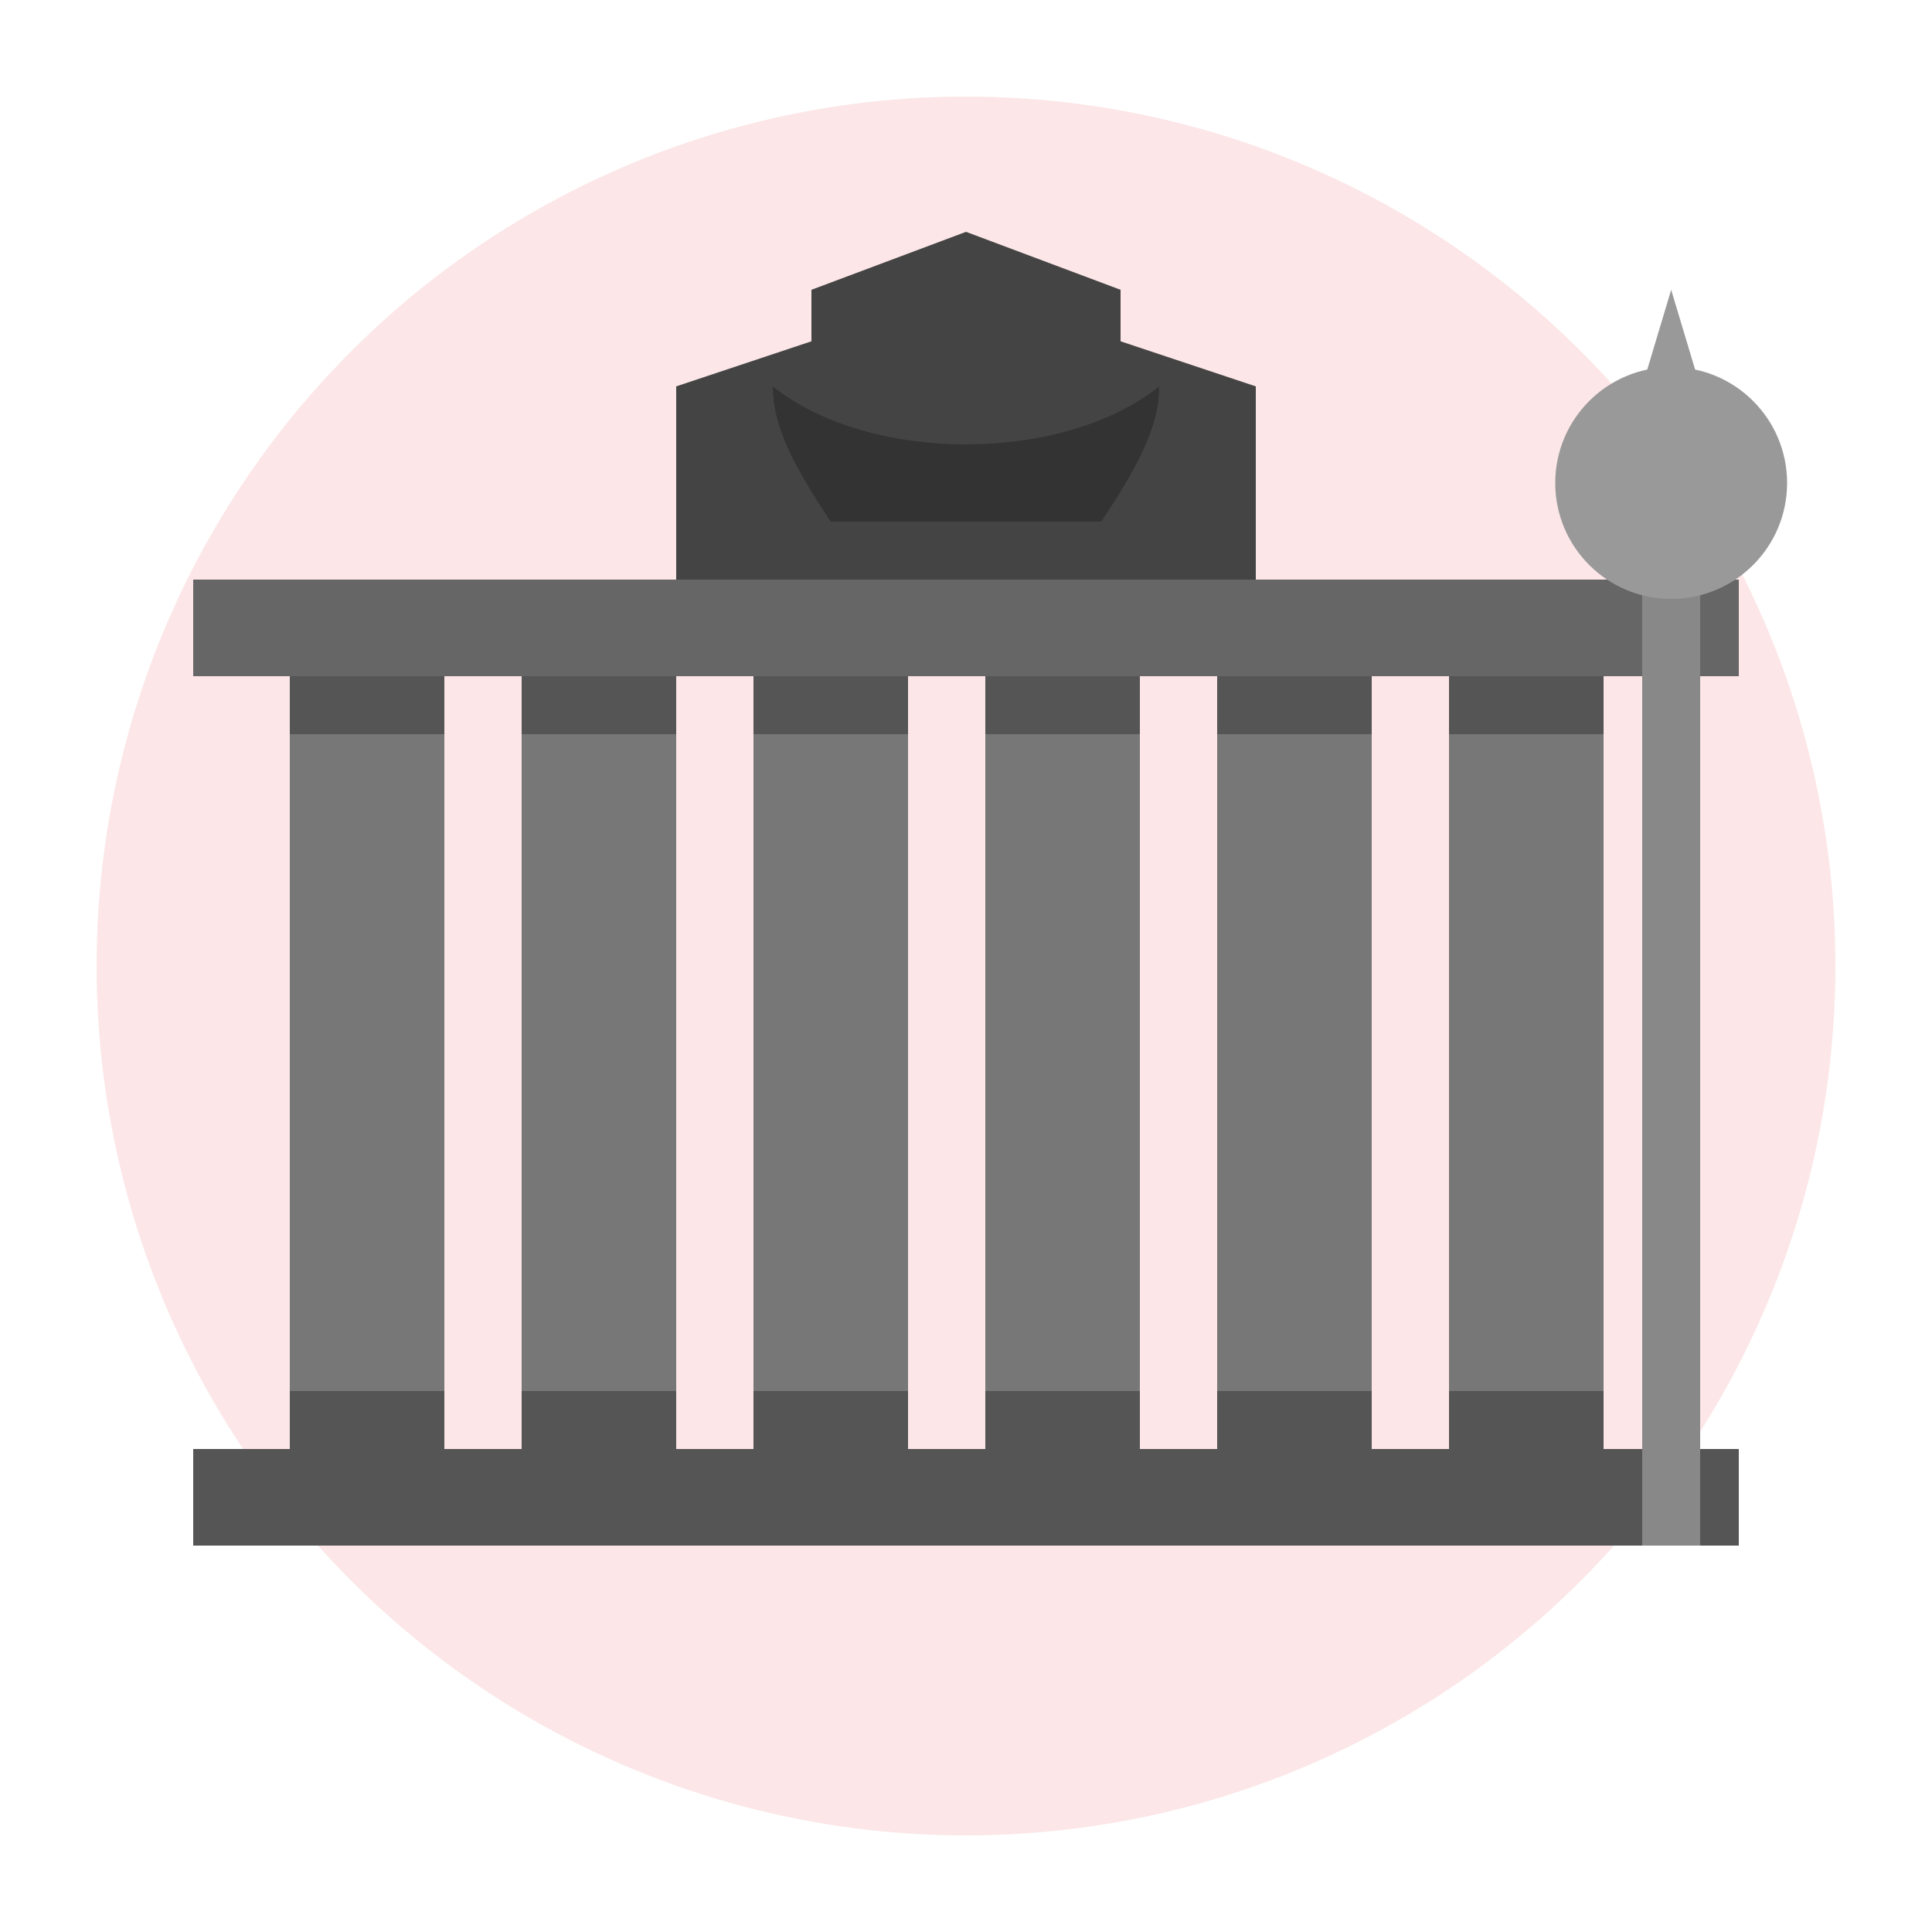
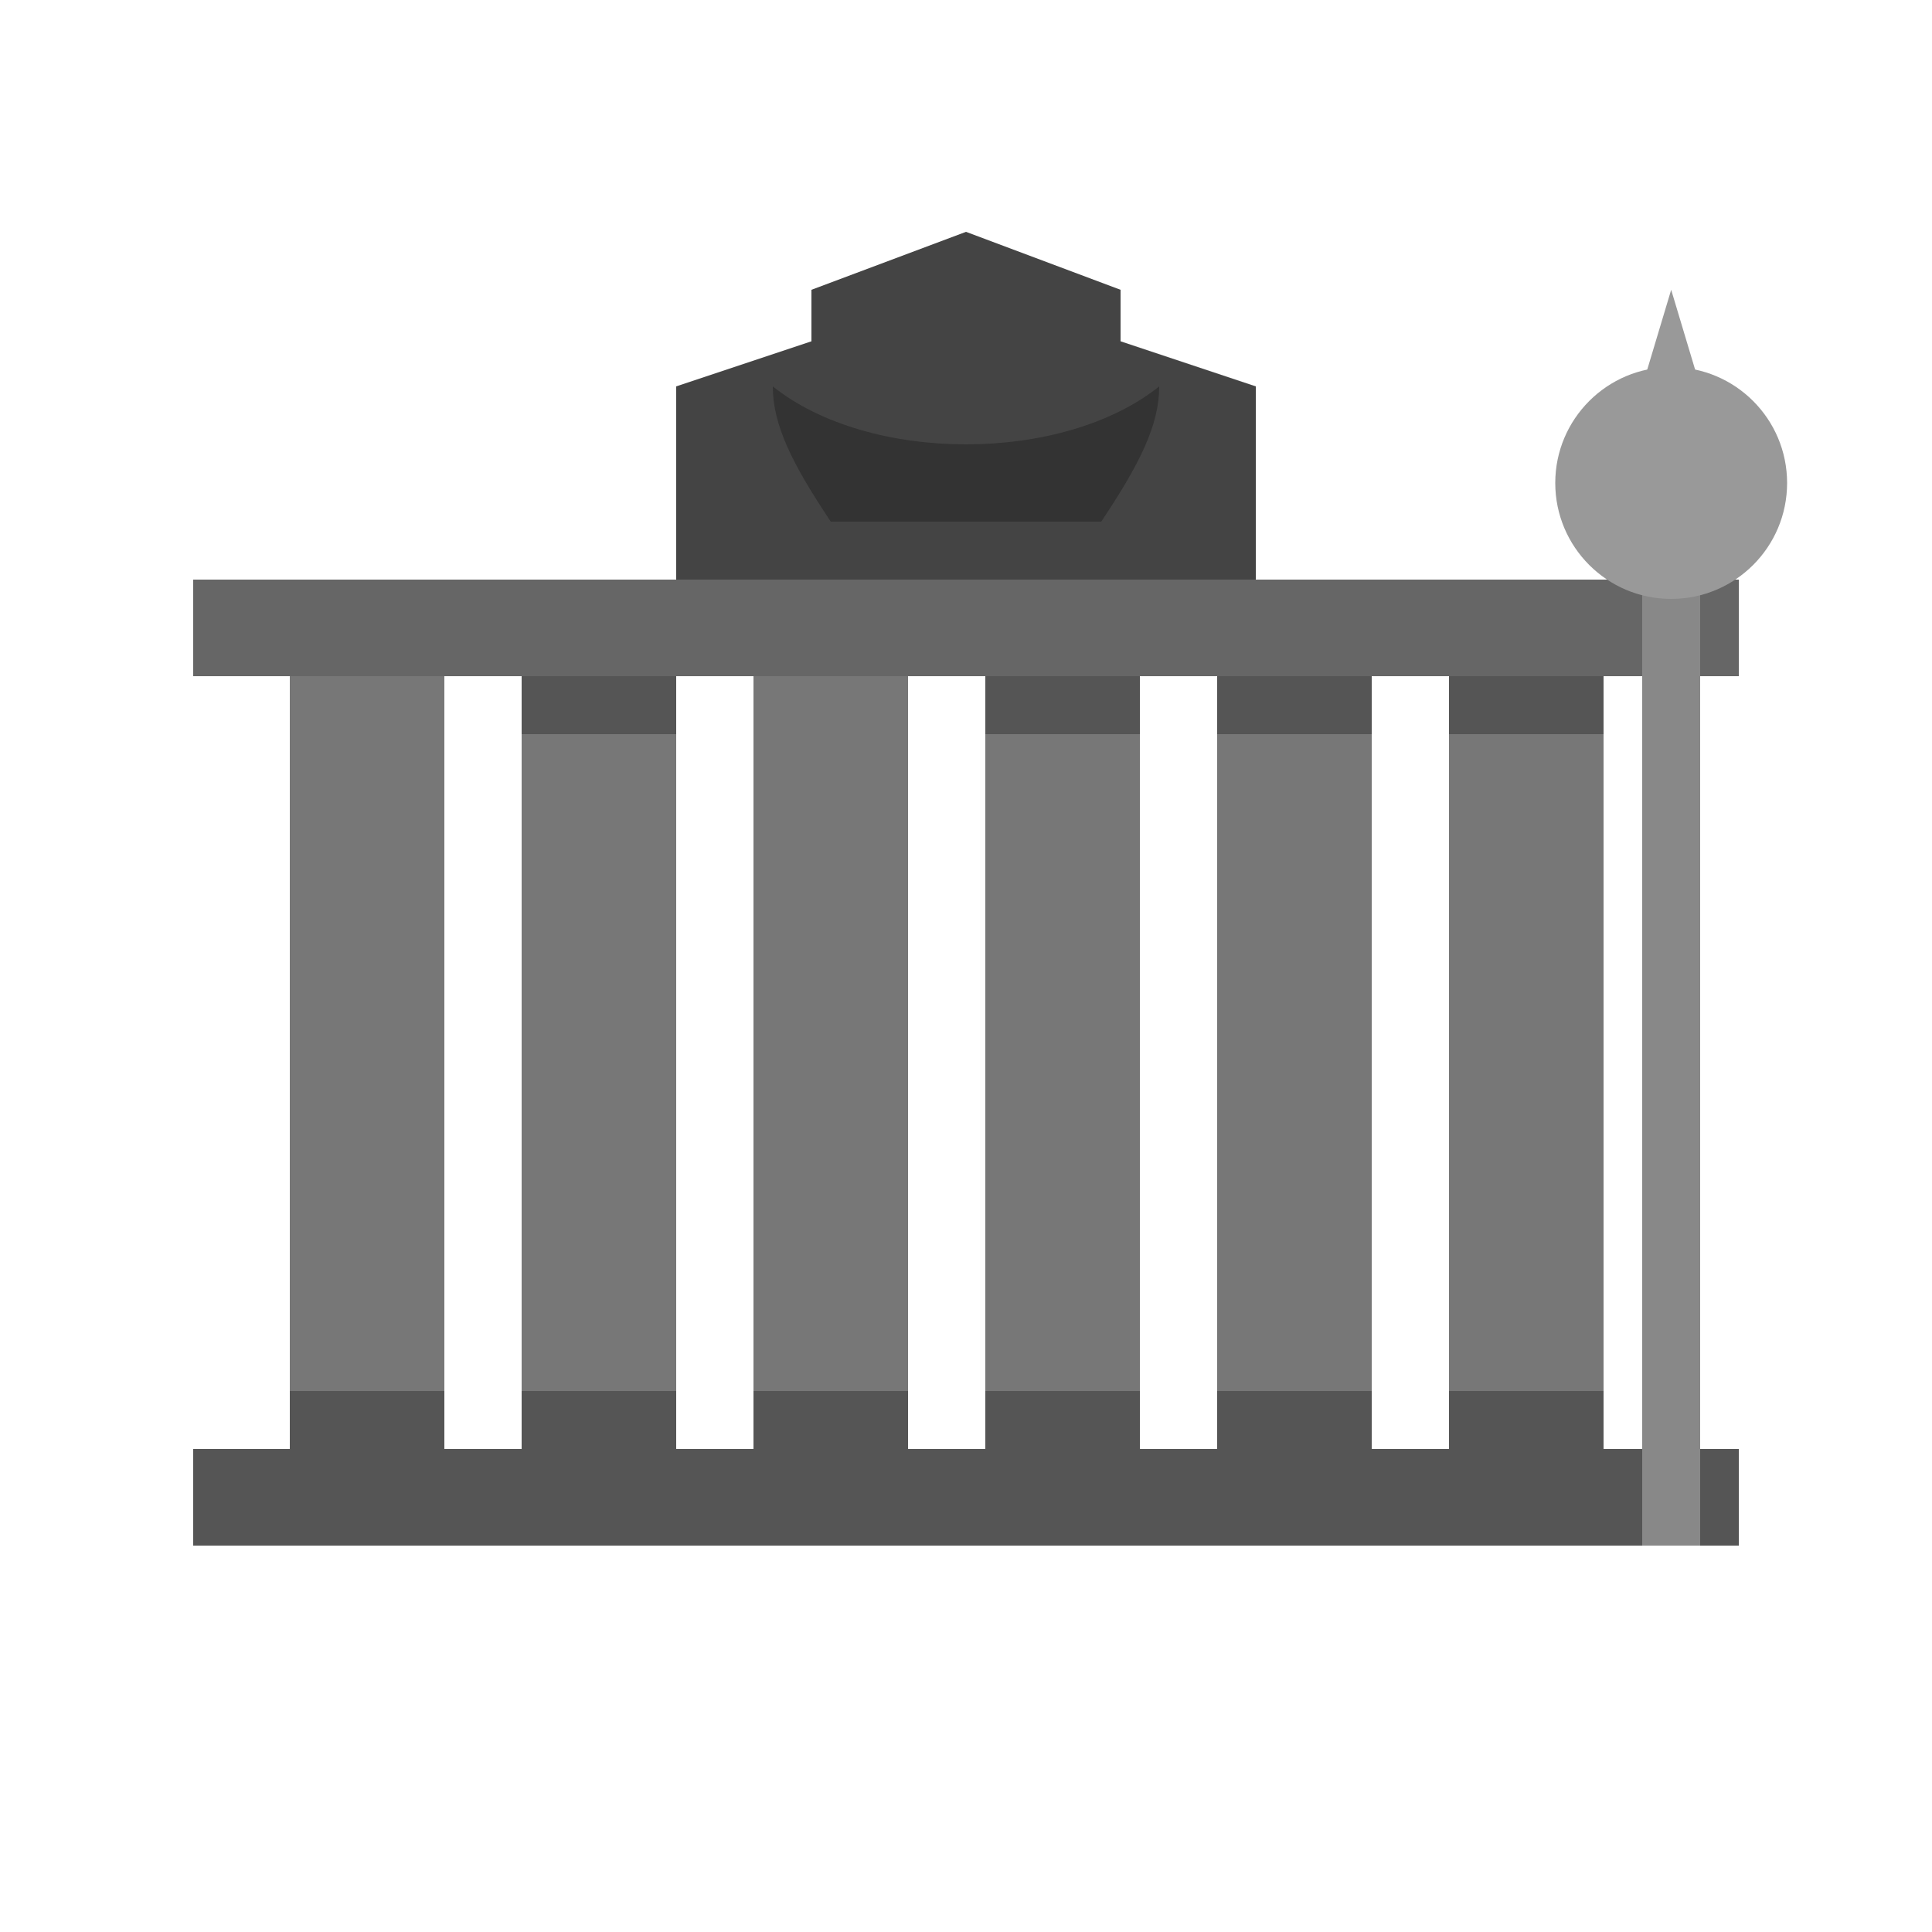
<svg xmlns="http://www.w3.org/2000/svg" viewBox="0 0 100 100">
-   <circle cx="50" cy="50" r="45" fill="#E4000F" opacity="0.1" />
  <rect x="10" y="75" width="80" height="5" fill="#555555" />
  <rect x="15" y="35" width="8" height="40" fill="#777777" />
  <rect x="27" y="35" width="8" height="40" fill="#777777" />
  <rect x="39" y="35" width="8" height="40" fill="#777777" />
  <rect x="51" y="35" width="8" height="40" fill="#777777" />
  <rect x="63" y="35" width="8" height="40" fill="#777777" />
  <rect x="75" y="35" width="8" height="40" fill="#777777" />
-   <rect x="15" y="35" width="8" height="3" fill="#555555" />
  <rect x="15" y="72" width="8" height="3" fill="#555555" />
  <rect x="27" y="35" width="8" height="3" fill="#555555" />
  <rect x="27" y="72" width="8" height="3" fill="#555555" />
-   <rect x="39" y="35" width="8" height="3" fill="#555555" />
  <rect x="39" y="72" width="8" height="3" fill="#555555" />
  <rect x="51" y="35" width="8" height="3" fill="#555555" />
  <rect x="51" y="72" width="8" height="3" fill="#555555" />
  <rect x="63" y="35" width="8" height="3" fill="#555555" />
  <rect x="63" y="72" width="8" height="3" fill="#555555" />
  <rect x="75" y="35" width="8" height="3" fill="#555555" />
  <rect x="75" y="72" width="8" height="3" fill="#555555" />
  <rect x="10" y="30" width="80" height="5" fill="#666666" />
  <path d="M35,30 L35,20 L50,15 L65,20 L65,30 Z" fill="#444444" />
  <path d="M42,20 L42,15 L50,12 L58,15 L58,20 Z" fill="#444444" />
  <path d="M43,27 C41,24 40,22 40,20 C45,24 55,24 60,20 C60,22 59,24 57,27 Z" fill="#333333" />
  <rect x="85" y="30" width="3" height="50" fill="#888888" />
  <circle cx="86.5" cy="25" r="6" fill="#999999" />
  <path d="M83.5,25 L89.5,25 L86.5,15 Z" fill="#999999" />
</svg>